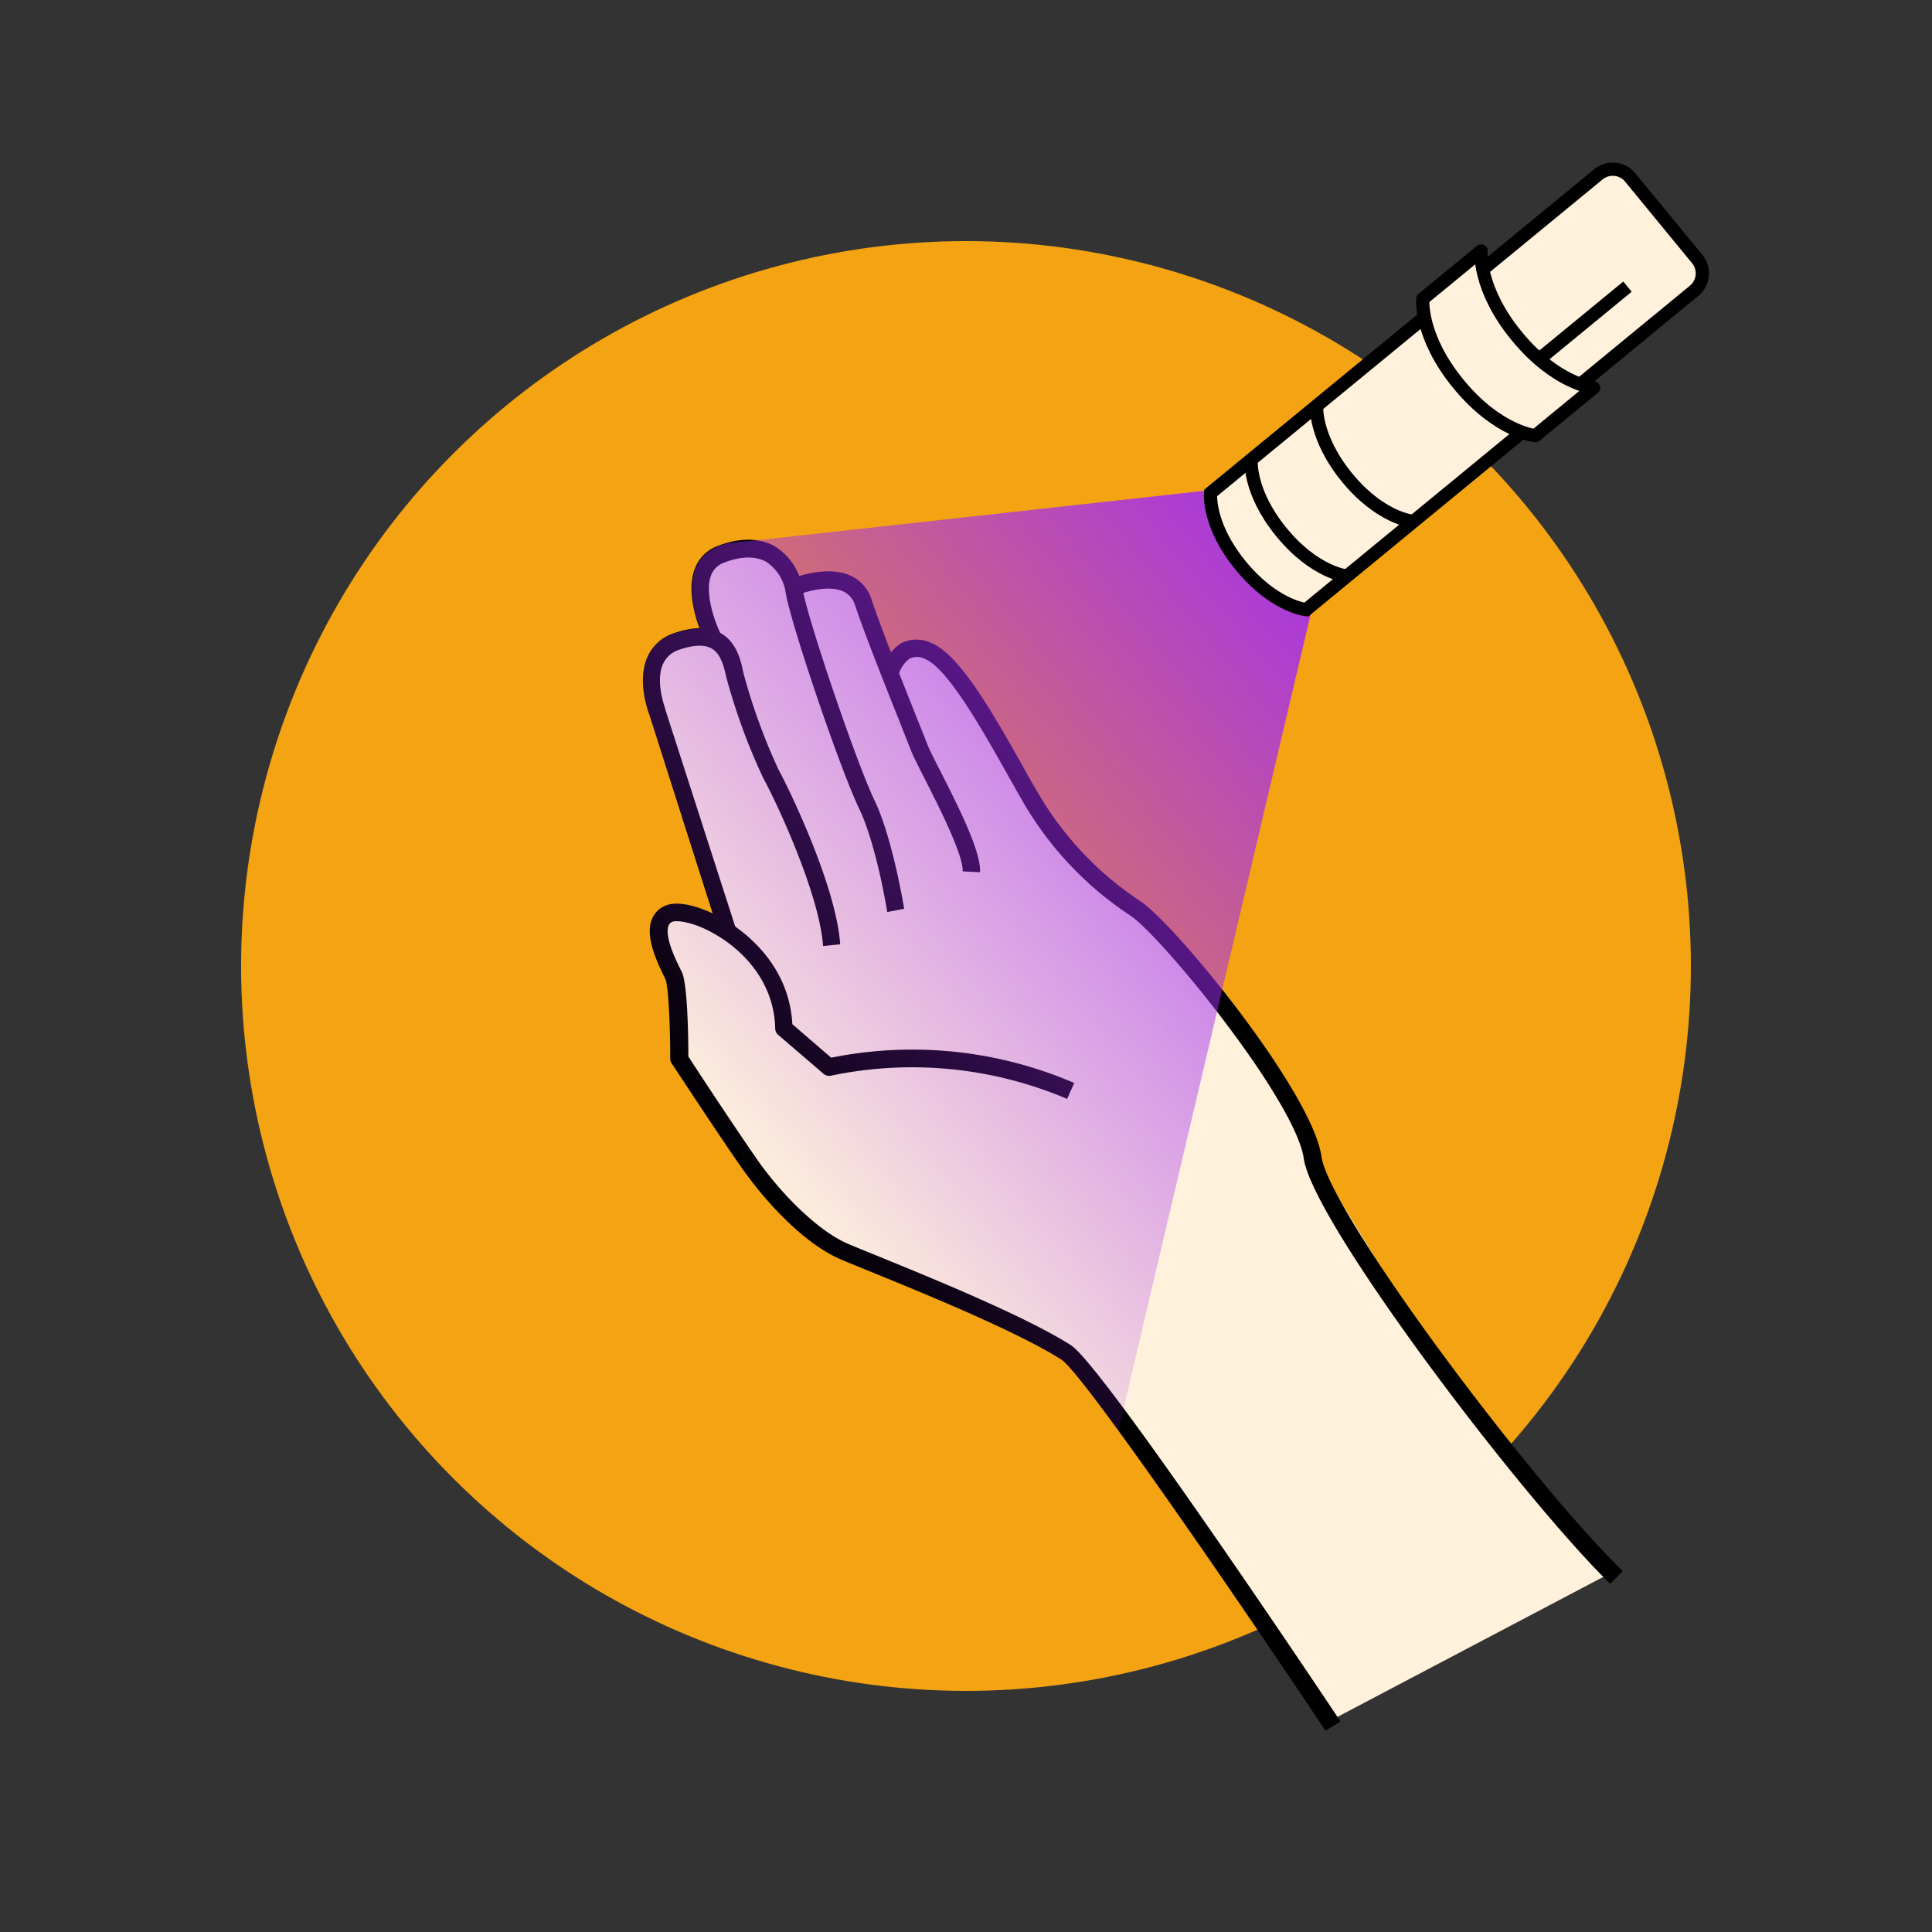
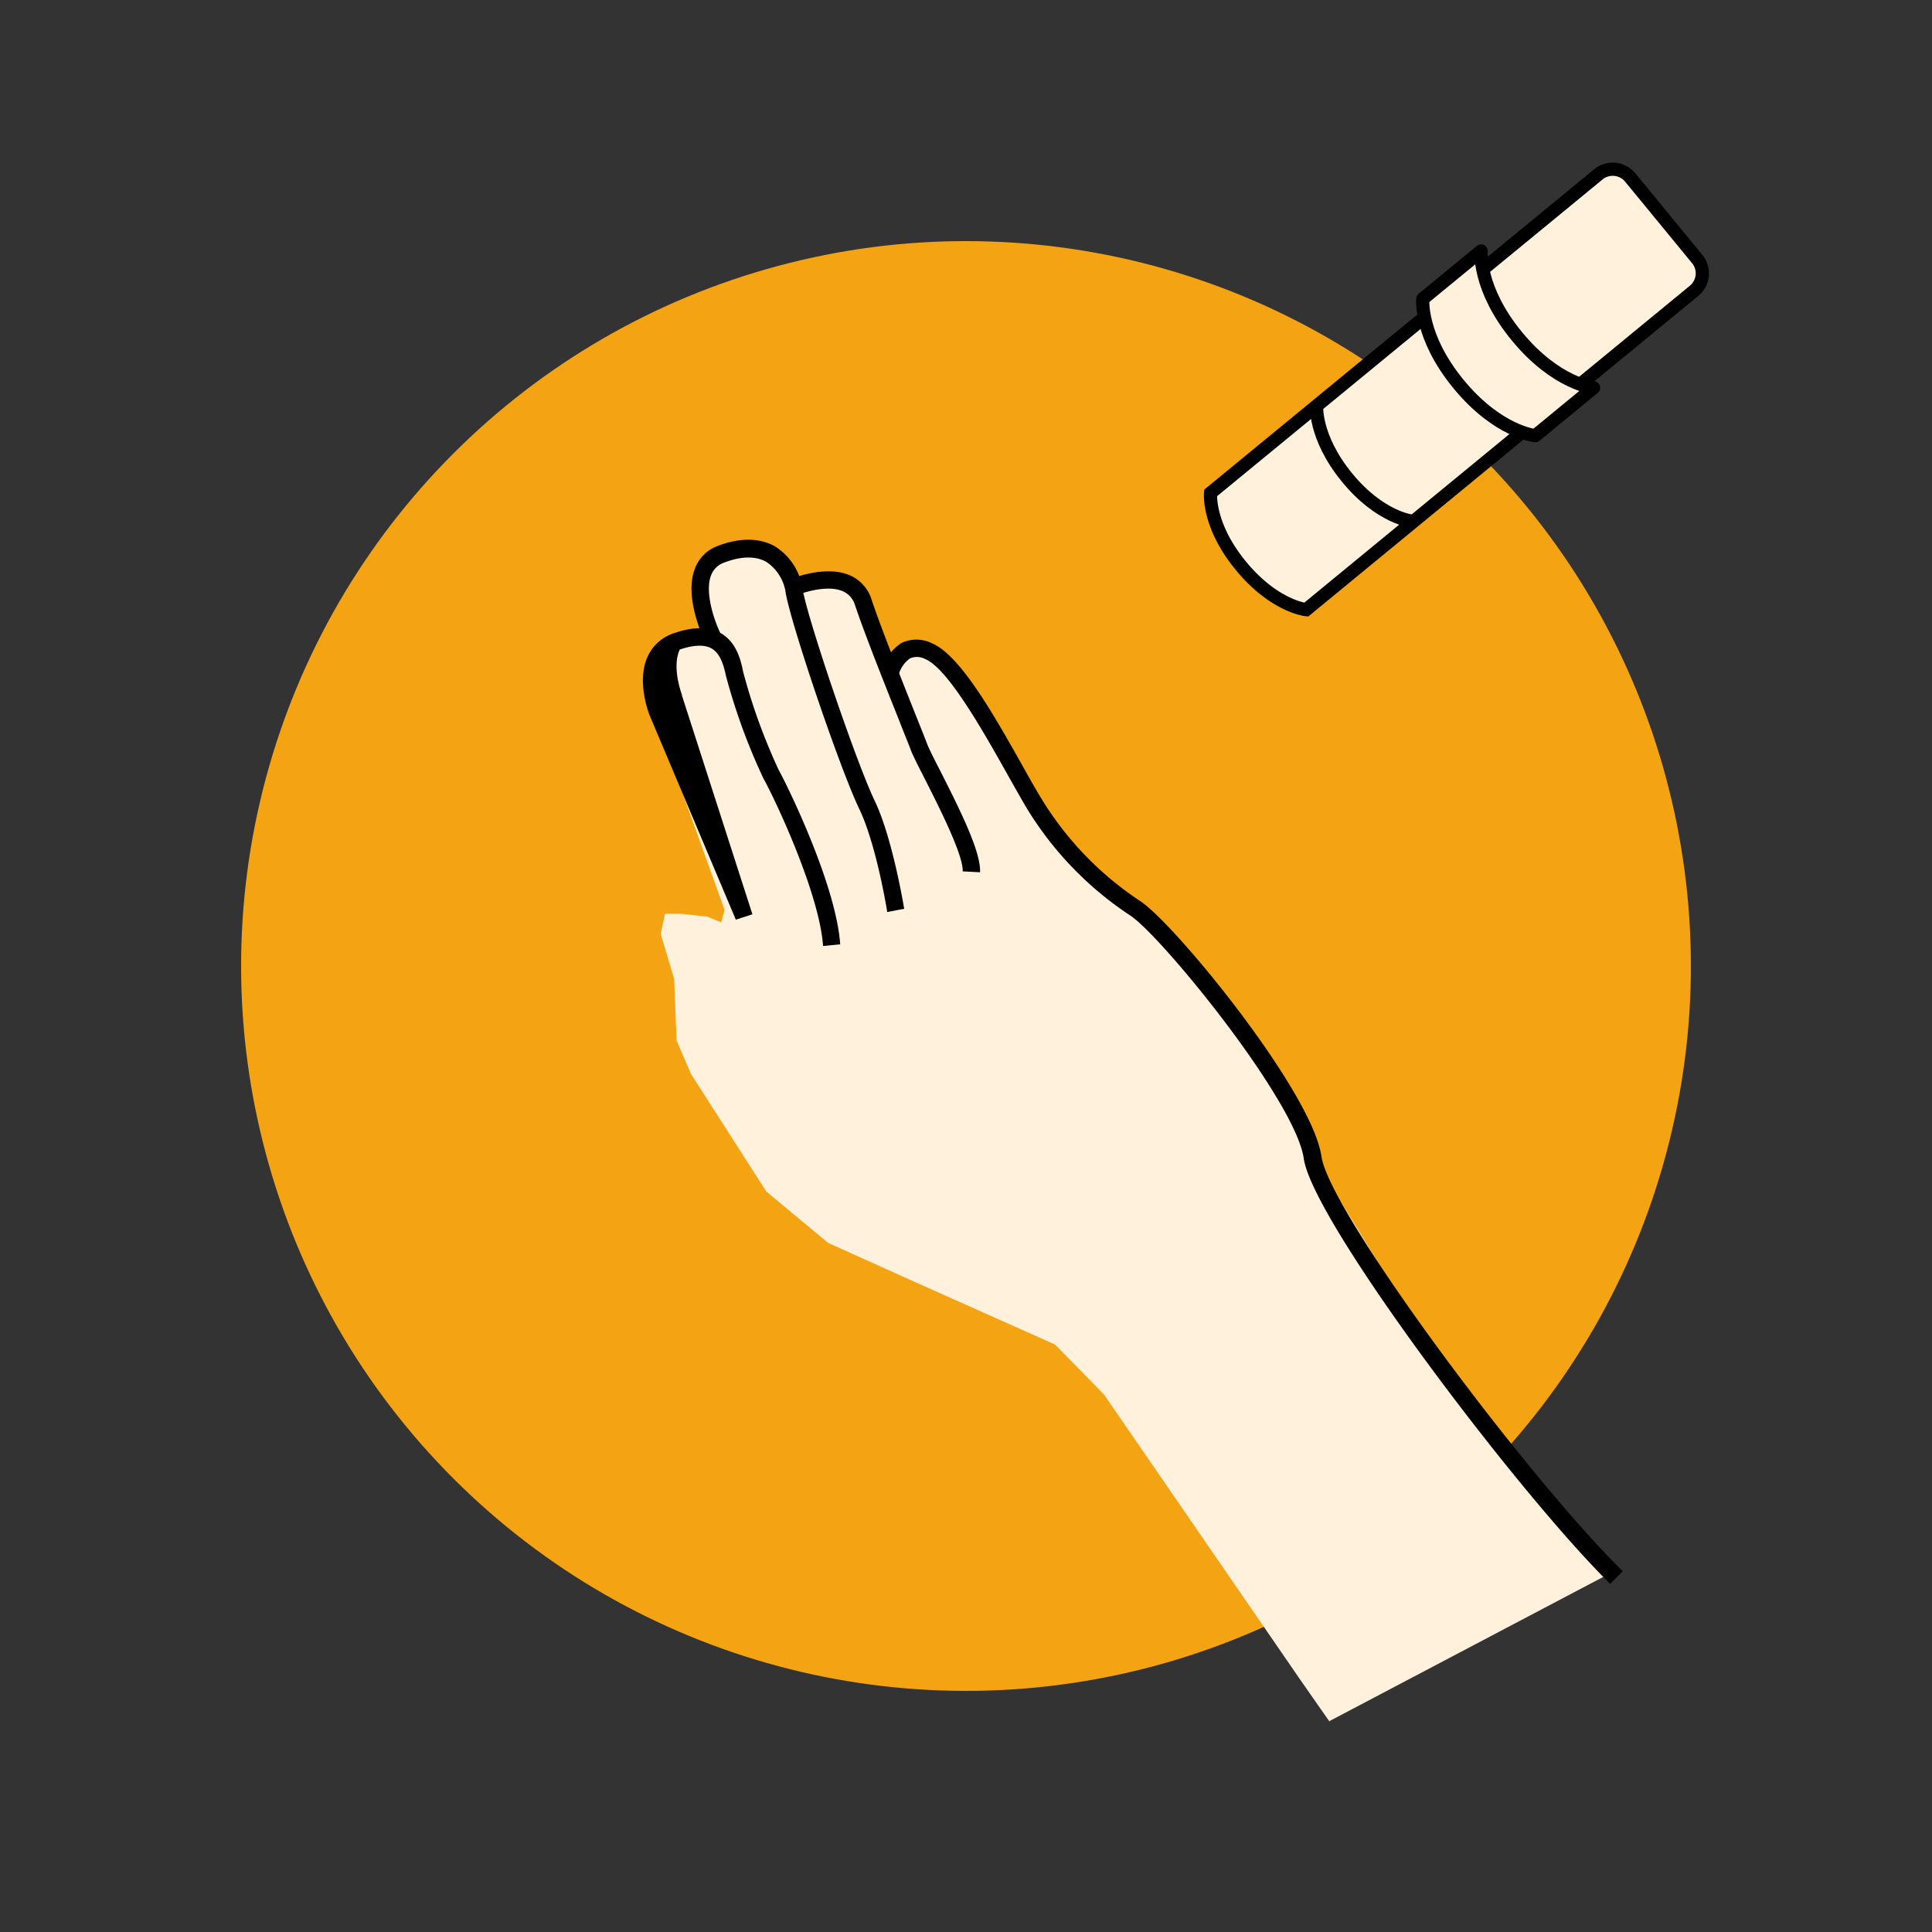
<svg xmlns="http://www.w3.org/2000/svg" viewBox="0 0 256 256">
  <rect x="0" y="0" width="256" height="256" fill="#333333" stroke="none" />
  <defs>
    <style>.cls-1{fill:#f4a312;}.cls-2,.cls-4,.cls-5{fill:#fff1db;}.cls-3{fill:url(#linear-gradient);}.cls-4,.cls-5{stroke:#000;stroke-width:1.75px;}.cls-4{stroke-miterlimit:10;}.cls-5{stroke-linecap:round;stroke-linejoin:round;}</style>
    <linearGradient id="linear-gradient" x1="188.09" y1="75.03" x2="95.98" y2="152.31" gradientUnits="userSpaceOnUse">
      <stop offset="0" stop-color="#a12af5" />
      <stop offset="1" stop-color="#a12af5" stop-opacity="0" />
    </linearGradient>
  </defs>
  <g id="Layer_2" data-name="Layer 2">
    <circle class="cls-1" cx="128" cy="128" r="96.05" transform="translate(-53.02 128) rotate(-45)" />
    <polyline class="cls-2" points="193.19 184.52 213.31 208.49 176.13 228.07 172.31 222.6 146.28 184.77 139.8 178.16 121.43 169.96 109.73 164.69 101.54 157.88 91.56 142.31 89.65 137.86 89.33 129.73 87.55 123.75 88.12 121.08 90.22 121.08 93.72 121.46 95.56 122.22 96.01 120.57 86.03 92.8 85.96 88.28 88.31 85.63 90.79 84.63 94.5 84.46 92.76 79.03 93.45 75.21 95.5 73.76 98.25 72.92 101.25 72.95 103.47 74.74 105.16 77.48 108.59 76.91 111.12 76.76 112.93 77.33 114.41 79.1 117.82 88.94 119.75 86.2 123.08 86.06 124.94 87.68 131.43 96.26 133.19 100.69 137.91 107.89 139.44 110.56 147.4 118.47 151.02 120.48 164 137" />
-     <path d="M175.64,229.33c-12.54-18.78-32.22-47.39-35-49.18-5.87-3.74-18.54-8.9-25.34-11.67-1.66-.68-3-1.22-3.86-1.59-5-2.12-10.21-7.91-13.21-12.22C95.05,150.13,89.09,141,89,140.91a1.19,1.19,0,0,1-.19-.63c0-4.42-.24-9.71-.64-10.55l-.11-.22C86.81,127,85.6,124.1,86.31,122a3.2,3.2,0,0,1,1.65-1.9c1.93-1,5.54.25,8.26,1.89,2.53,1.52,8.35,5.86,8.77,13.72l5.15,4.44a54.25,54.25,0,0,1,32.2,3.35l-.94,2.11a52.5,52.5,0,0,0-31.28-3.08,1.16,1.16,0,0,1-1-.25l-6-5.15a1.14,1.14,0,0,1-.4-.84c-.16-7.05-5.42-11-7.67-12.32-3-1.84-5.48-2.09-6-1.81a.93.93,0,0,0-.49.57c-.5,1.52,1.12,4.73,1.65,5.79l.12.23c.78,1.57.88,8.6.88,11.23,1,1.59,6.13,9.36,8.95,13.42,3,4.38,8,9.61,12.22,11.42.85.36,2.18.9,3.82,1.57,6.87,2.8,19.66,8,25.71,11.86,4.12,2.63,32.49,45,35.71,49.85Z" />
-     <path d="M109.06,125.35c-.47-6.91-6.27-19.26-7.87-22.14a80,80,0,0,1-5-13.67c-.41-2-1-3.1-1.91-3.62s-2.36-.48-4.21.15a3.49,3.49,0,0,0-2.2,1.87c-1.1,2.39.28,5.92.29,6l0,.08,9.34,29-2.2.71L86.05,94.71c-.19-.49-1.68-4.56-.23-7.72a5.8,5.8,0,0,1,3.55-3.11c2.55-.86,4.54-.85,6.1,0,2,1.12,2.66,3.34,3,5.14a78.61,78.61,0,0,0,4.71,13c1.17,2.1,7.62,15.27,8.15,23.11Z" />
+     <path d="M109.06,125.35c-.47-6.91-6.27-19.26-7.87-22.14a80,80,0,0,1-5-13.67c-.41-2-1-3.1-1.91-3.62s-2.36-.48-4.21.15c-1.1,2.39.28,5.92.29,6l0,.08,9.34,29-2.2.71L86.05,94.71c-.19-.49-1.68-4.56-.23-7.72a5.8,5.8,0,0,1,3.55-3.11c2.55-.86,4.54-.85,6.1,0,2,1.12,2.66,3.34,3,5.14a78.61,78.61,0,0,0,4.71,13c1.17,2.1,7.62,15.27,8.15,23.11Z" />
    <path d="M117.56,120.85c0-.09-1.43-8.95-3.72-13.7-2.48-5.16-8.84-23.81-9.72-28.51a5.88,5.88,0,0,0-2.6-4.2c-1.42-.79-3.35-.75-5.57.11a2.83,2.83,0,0,0-1.72,1.66c-.93,2.36.55,6.3,1.19,7.62l-2.07,1c-.12-.23-2.75-5.7-1.27-9.48a5.06,5.06,0,0,1,3-3c3.65-1.41,6.11-.77,7.53,0a8,8,0,0,1,3.75,5.8c.84,4.47,7.16,23,9.53,27.93s3.86,14,3.92,14.34Z" />
    <path d="M129.86,115.58l-2.3-.12c.12-2.15-3.26-8.78-5.07-12.35-.87-1.71-1.56-3.06-1.82-3.77s-.8-2-1.51-3.83c-1.82-4.56-4.57-11.46-5.85-15.28a2.94,2.94,0,0,0-1.61-1.88c-2-.88-5.17.11-6.23.57l-.91-2.12c.19-.08,4.76-2,8.07-.56a5.18,5.18,0,0,1,2.87,3.25c1.26,3.77,4,10.63,5.8,15.17.72,1.79,1.28,3.2,1.53,3.86s.92,2,1.72,3.55C127.43,107.73,130,113,129.86,115.58Z" />
    <path d="M213.36,209.87c-12.2-12-39.4-48-40.6-56.34-1.11-7.74-18.83-29.44-22.95-32.19a45.1,45.1,0,0,1-13.9-14.48c-.71-1.22-1.5-2.61-2.33-4.09-3.37-6-8-14.21-11-15.45a2.34,2.34,0,0,0-2-.08A4,4,0,0,0,119,89.71l-2.26-.44a6.2,6.2,0,0,1,2.69-4.06,4.59,4.59,0,0,1,4,0c3.78,1.55,8.24,9.47,12.17,16.46.82,1.47,1.6,2.85,2.3,4a43.12,43.12,0,0,0,13.19,13.73c4.75,3.17,22.74,25.27,24,33.79,1,7.36,27.08,42.37,39.93,55Z" />
-     <path class="cls-3" d="M178,63l-78,8.62-3.45.32a13.4,13.4,0,0,0-1.4.46,5.06,5.06,0,0,0-3,3c-1,2.57-.11,5.92.6,7.88a10.94,10.94,0,0,0-3.31.63A5.8,5.8,0,0,0,85.82,87c-1.45,3.16,0,7.23.23,7.72l8.49,26.34c-2.39-1.13-5-1.78-6.58-1a3.2,3.2,0,0,0-1.65,1.9c-.71,2.15.5,5,1.78,7.56l.11.22c.4.84.64,6.13.64,10.55a1.19,1.19,0,0,0,.19.63c.06.09,6,9.22,9.17,13.76,3,4.31,8.25,10.1,13.21,12.22.86.37,2.2.91,3.86,1.59,6.8,2.77,19.47,7.93,25.34,11.67.94.6,3.77,4.2,7.57,9.42" />
    <path class="cls-4" d="M224.48,38.53l-51.4,42.25s-4.23-.42-8.67-5.83-4-9.63-4-9.63l51.41-42.24a3,3,0,0,1,4.17.41l8.93,10.87A3,3,0,0,1,224.48,38.53Z" />
-     <path class="cls-4" d="M165.79,60.88s-.42,4.22,4,9.63,8.67,5.82,8.67,5.82" />
    <path class="cls-5" d="M211.16,51.38s-4.95-.48-10.17-6.83-4.73-11.3-4.73-11.3l-7.73,6.35s-.48,4.95,4.74,11.3,10.17,6.83,10.17,6.83Z" />
    <path class="cls-4" d="M174.46,53.61s-.41,4.22,4,9.63,8.66,5.82,8.66,5.82" />
-     <line class="cls-4" x1="203.94" y1="47.6" x2="215.65" y2="37.98" />
  </g>
</svg>